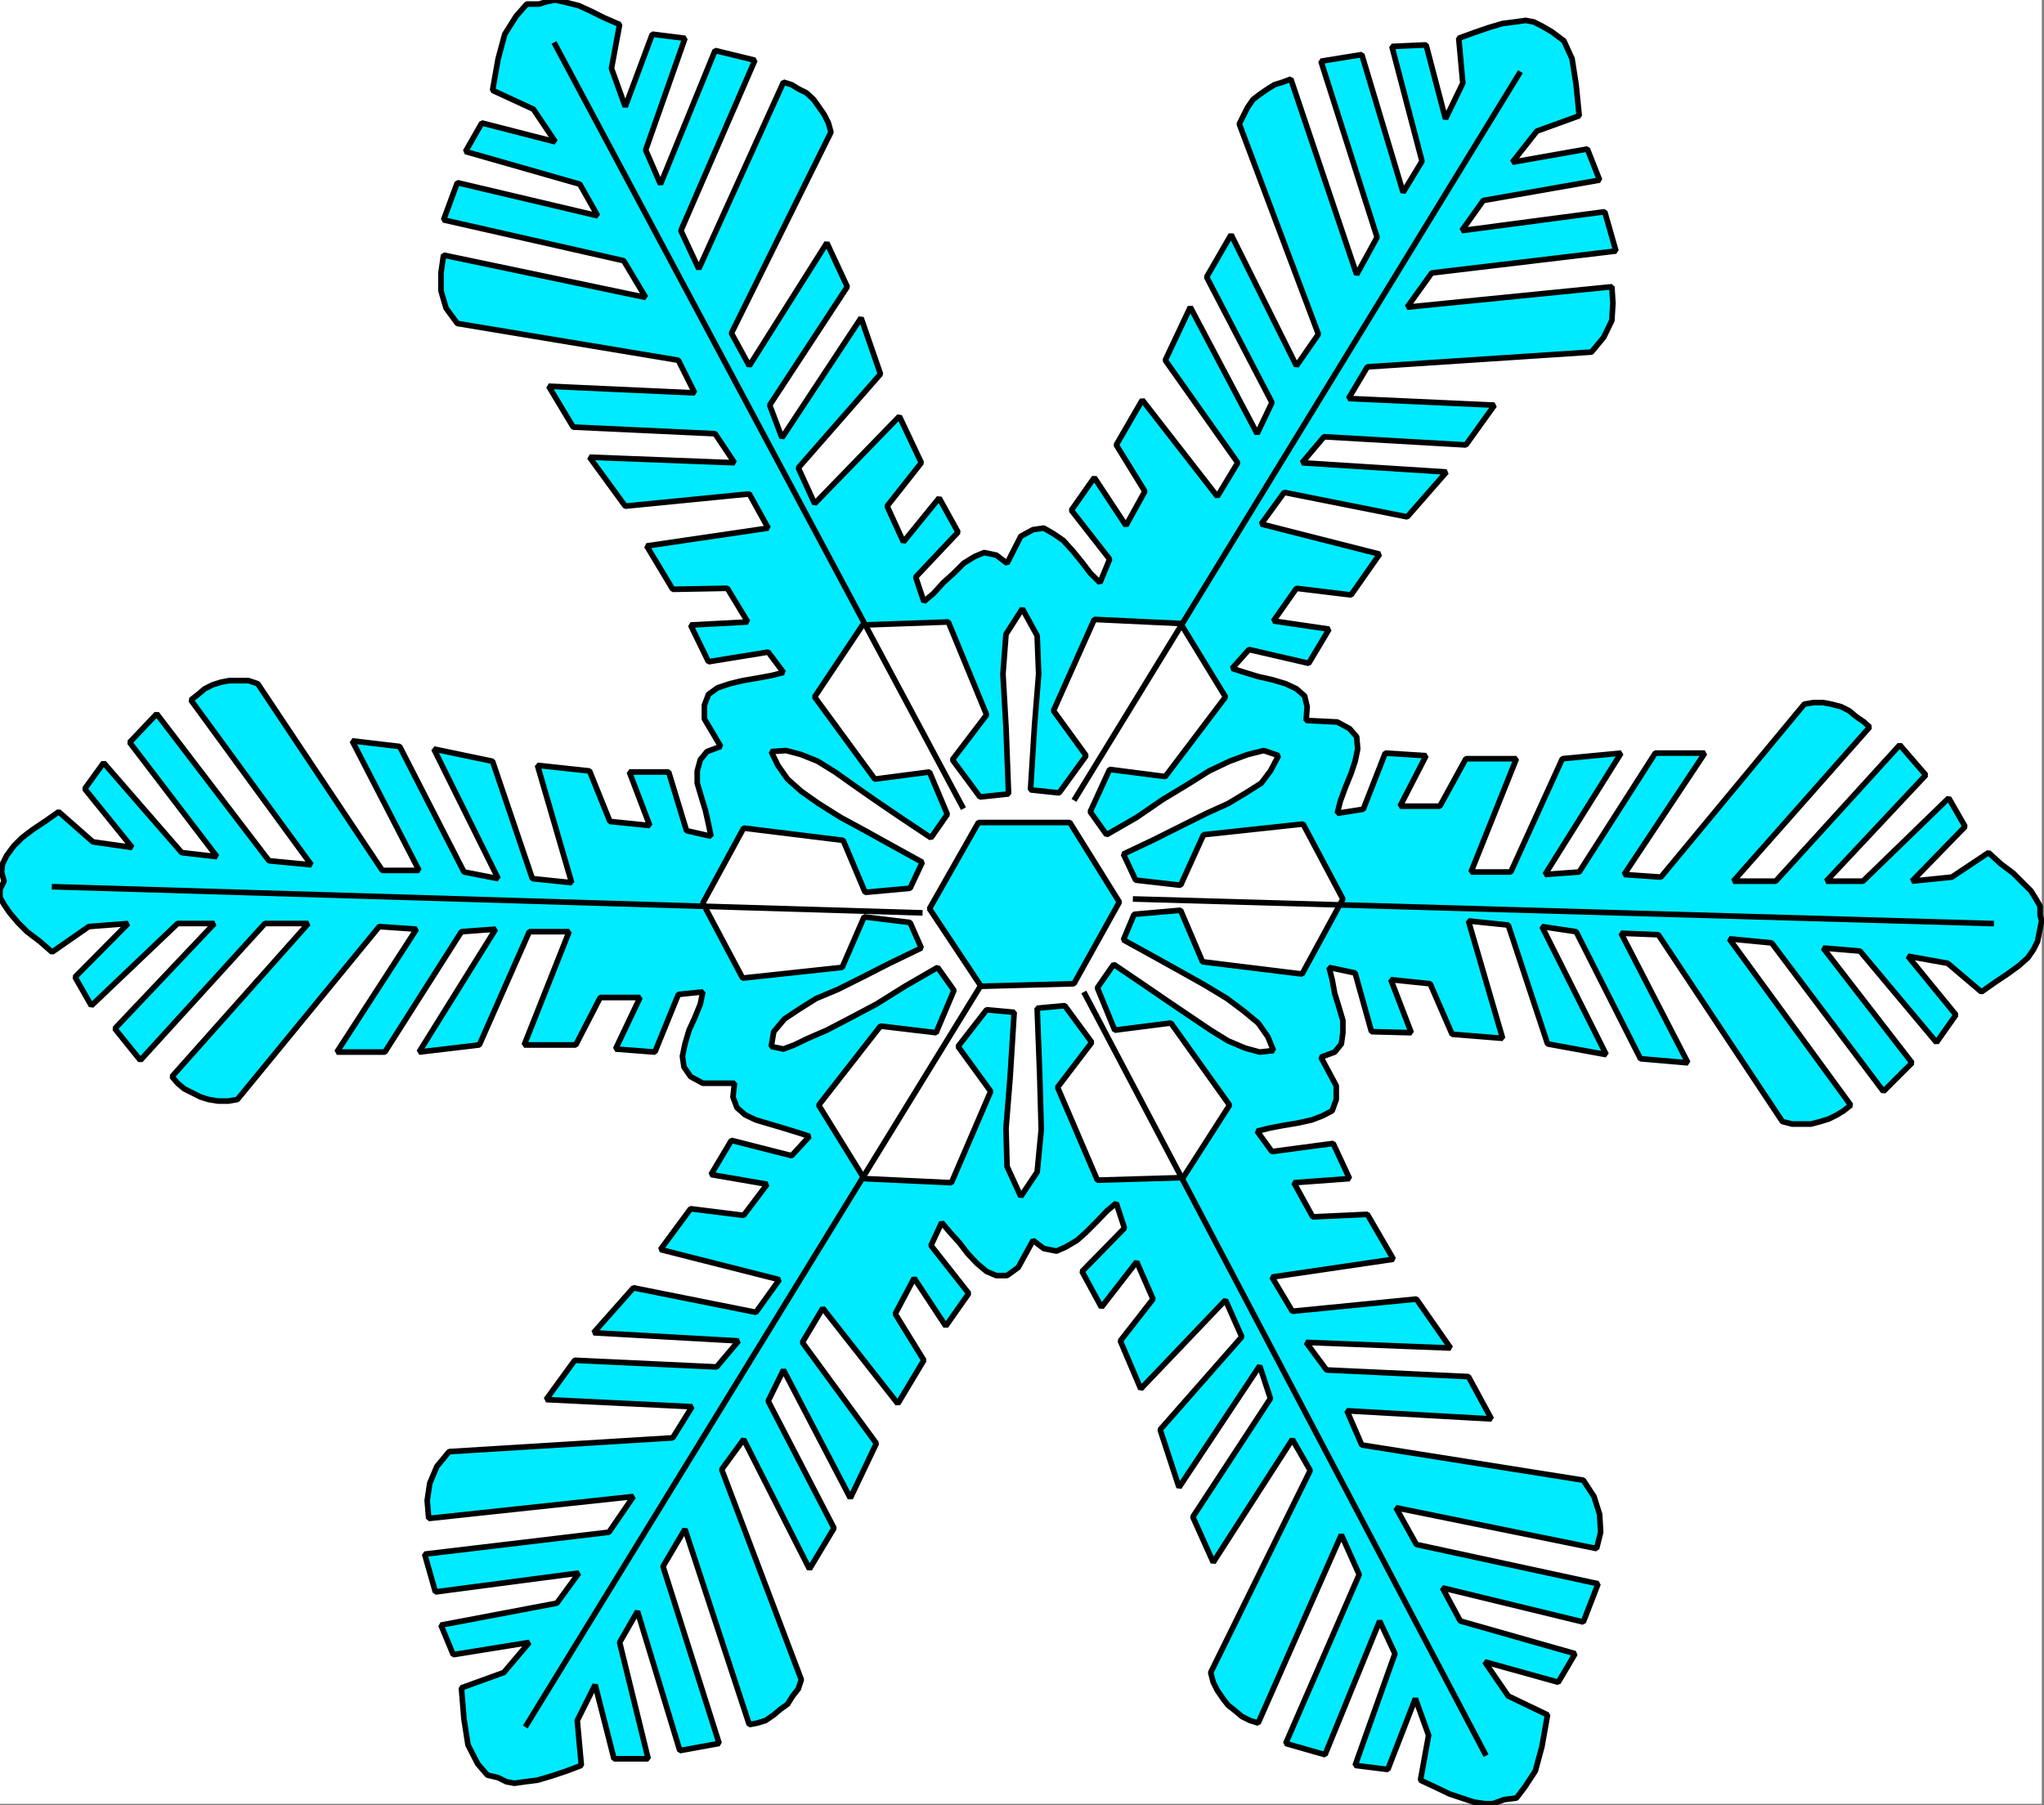
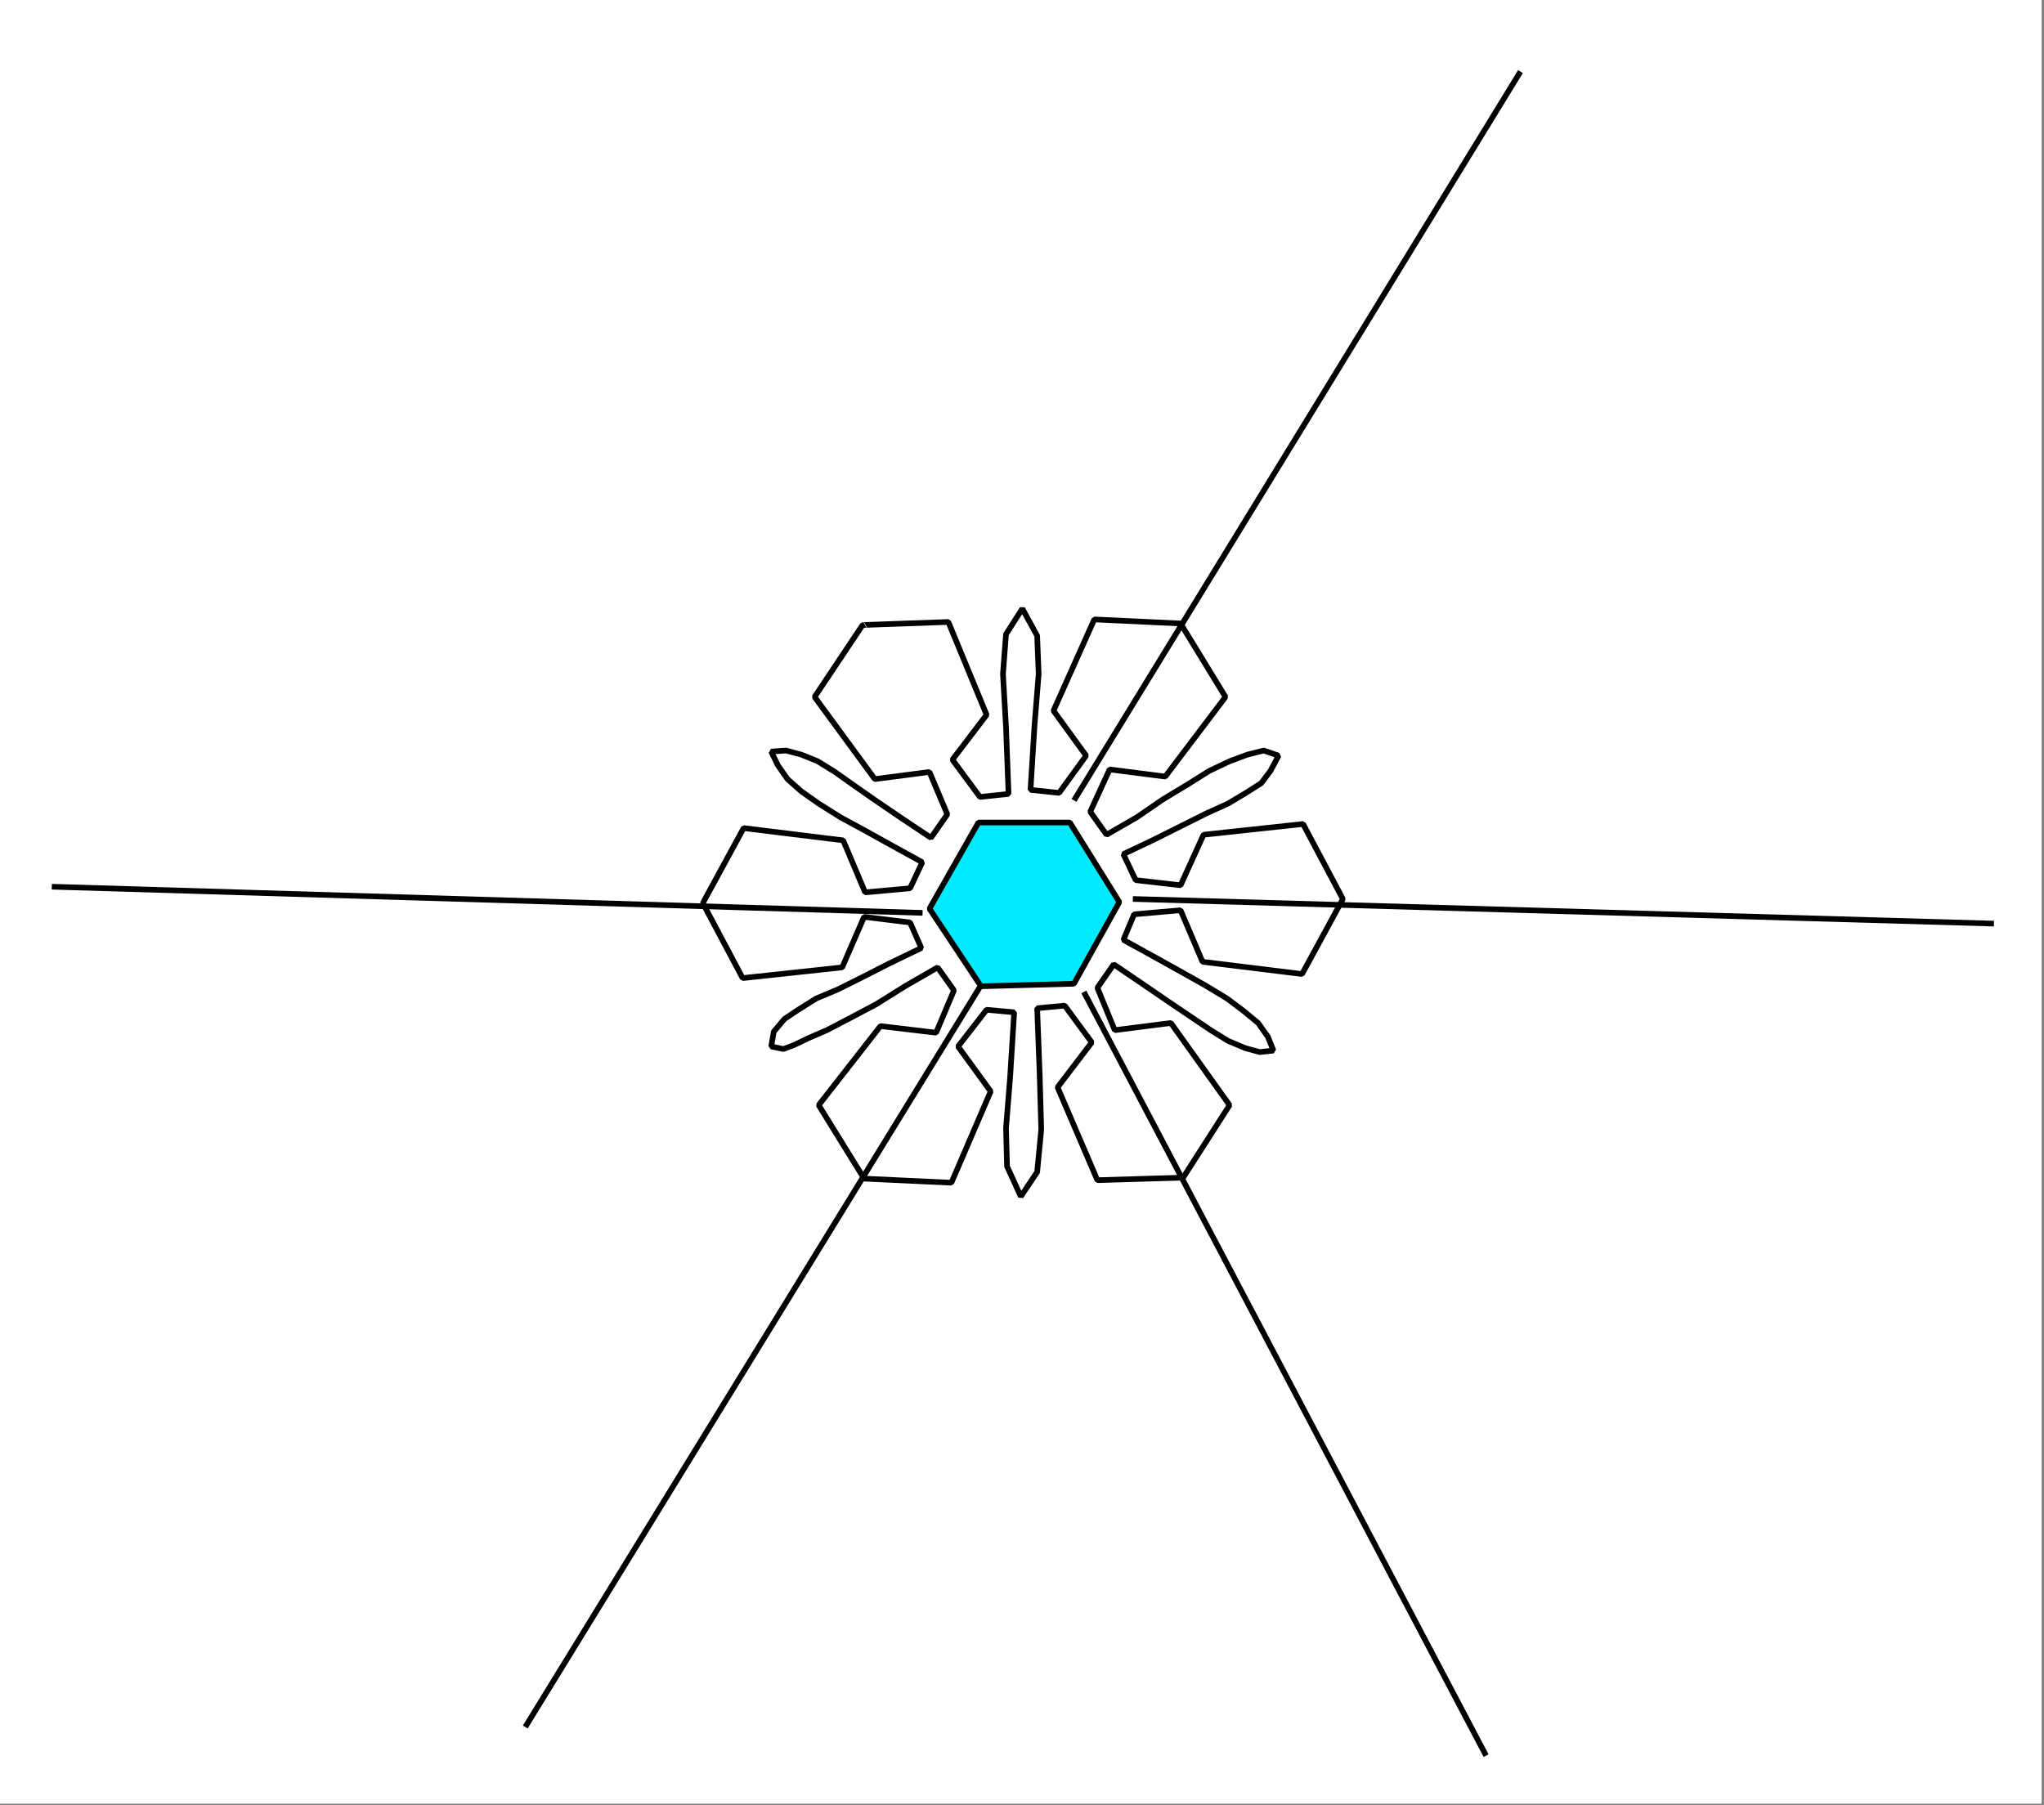
<svg xmlns="http://www.w3.org/2000/svg" width="2994.602" height="2645">
  <rect width="100%" height="100%" fill="#808080" stroke="none" />
  <defs>
    <clipPath id="a">
      <path d="M0 1.648h2992V2645H0Zm0 0" />
    </clipPath>
    <clipPath id="b">
      <path d="M0 1.648h2991.148v2642.704H0Zm0 0" />
    </clipPath>
    <clipPath id="c">
-       <path d="M0 1.648h2994.602v2645H0Zm0 0" />
-     </clipPath>
+       </clipPath>
  </defs>
  <g clip-path="url(#a)" transform="translate(0 -1.648)">
    <path fill="#fff" d="M0 2644.535h2991.148V1.648H0Zm0 0" />
  </g>
  <g fill-rule="evenodd" stroke-linecap="square" stroke-linejoin="bevel" stroke-miterlimit="10" stroke-width=".736" clip-path="url(#b)" transform="translate(0 -1.648)">
-     <path fill="#fff" stroke="#fff" d="M0 2644.535h2991.148V1.648H0Zm0 0" />
-     <path fill="#00ebff" stroke="#00ebff" d="M771.695 7.629 756.012 25.57l-16.469 26.172-9.707 35.883-8.234 46.367 59.847 27.645 32.153 47.84-107.688-27.645-23.918 41.86 167.484 47.84 26.176 46.366-205.62-48.574-20.192 54.555 263.945 59.8 32.156 53.821-296.101-62.055-3.774 26.176v26.172l7.496 25.437 16.47 22.403L993.827 529.5l23.922 47.84-213.898-9.75 35.925 59.844 207.871 9.707 28.43 42.593-212.383-8.187 52.348 71.762 181.7-17.942 27.695 50.094-177.977 26.176 38.137 63.523 79.992-1.469 29.898 49.313-83.718 4.508 26.175 53.816 87.493-14.21 22.402 29.898-17.942 4.507-20.195 3.727-21.664 3.727-18.723 4.507-17.941 5.98-13.43 9.708-5.98 15.73v20.149l23.918 40.386-20.192 7.5-9.707 11.958-4.507 16.421v17.942l5.98 20.195 5.98 19.457 4.508 20.149 3.727 17.984-35.883-8.234-26.172-85.973h-57.594l29.903 78.477-58.328-5.981-29.903-74.016-76.265-8.23 50.093 171.992-57.593-5.98-58.328-171.993-85.973-17.941 94.207 189.934-50.094-9.75-94.207-183.91-69.555-8.235 97.934 189.89h-53.816l-182.485-273.609-13.43-4.507h-28.43l-11.96 2.253-11.957 3.727-11.961 5.98-9.754 8.235-10.441 8.23 176.457 241.5-62.055-5.976-164.496-215.328-39.652 41.859 127.879 167.488-51.61-5.98L151.8 1119.359l-27.649 38.133 69.508 85.973-57.547-8.235-50.14-44.113-20.149 14.215-17.984 11.961-15.688 11.96-11.957 11.958-10.488 14.215-5.98 11.96-1.473 11.962 3.726 13.476L0 1304.785v11.957l5.98 10.446 8.235 11.957 11.96 14.214 13.477 13.48 18.676 14.212 17.942 15.687 53.863-37.398 57.547-4.461-77.739 78.476 23.918 41.86 126.364-120.336h53.867l-145.82 154.008 37.351 46.367 182.48-200.375h63.575l-199.688 224.297 8.235 9.703 9.75 8.234 23.922 11.961 11.96 3.727 14.211 2.254h14.215l13.434-2.254L555.59 1359.34l54.601 3.773-116.656 180.133h70.285l112.196-176.406 50.093-3.727-112.195 180.133 88.277-10.441 73.278-165.965h58.328l-65.828 165.965h75.535l35.879-69.551h58.328l-35.883 75.531 57.594 4.461 34.406-84.453 35.883-3.727-3.727 17.942-8.234 20.191-8.234 17.942-5.98 20.148-3.727 17.984 2.21 15.688 9.75 14.215 17.942 9.703h46.367l-2.254 20.195 5.98 15.688 11.962 10.484 15.73 7.453 20.149 5.98 20.195 5.981 19.457 5.98 18.676 5.981-26.176 28.426-88.227-22.445-29.898 50.093 82.246 14.211-34.406 45.586-77.742-9.703-44.114 59.8 174.203 44.114-34.363 47.84-179.492-35.883-58.328 65.828 212.383 11.961-32.157 38.133-207.87-9.754-41.907 57.594 213.852 10.441-28.38 45.633-327.566 20.195-17.941 21.664-10.442 24.657-3.773 25.437 2.254 26.176 299.875-32.156-35.879 52.304-269.977 32.153 15.735 55.34 210.129-27.649-32.157 44.113-169.785 32.157 17.985 43.332 111.414-17.942-37.399 44.114-62.054 22.449 3.726 45.586 5.98 38.133 14.216 27.648 14.21 16.469 15.688 3.722 11.96 5.98 11.962 2.255 15.73-2.254 17.942-2.254 20.191-5.98 22.402-7.45 21.711-8.234-5.976-65.781 26.172-52.348 27.644 108.422h50.098l-41.863-170.477 26.175-45.586 62.055 204.102 57.59-10.488-82.246-259.438 32.152-54.558 94.207 286.351 11.961-2.254 11.961-3.726 11.961-8.235 9.75-8.234 10.441-7.45 7.5-11.96 8.235-10.488 4.46-13.434-116.656-308.063 32.157-44.113 96.46 189.934 35.926-59.844-96.46-186.164 22.402-45.586 97.976 187.68 38.137-80.04-108.422-148.027 29.899-50.093 109.941 139.84 38.133-63.575-41.906-68.031 27.691-52.305 46.367 70.242 33.63-47.84-55.34-70.285 15.734-33.629 11.957 14.215 14.215 15.688 11.96 15.683 13.43 14.215 14.215 11.961 14.215 5.98h15.73l16.422-11.96 21.715-39.606 15.684 11.961 18.675 3.727 13.48-5.98 16.47-9.708 13.43-11.96 16.468-16.47 13.477-14.21 14.168-11.961 12.007 36.66-62.101 63.527 28.43 52.348 51.613-66.563 23.918 54.602-47.887 61.32 29.945 70.242 124.11-130.09 23.922 53.868-119.649 136.066 27.692 84.457 118.129-177.93 15.734 47.84-113.668 173.47 29.898 66.515 115.922-180.184 26.172 45.633-145.816 296.055 3.722 14.214 5.98 11.961 8.235 11.961 7.5 9.703 10.442 8.235 9.707 8.234 12.004 5.98 11.96 3.727 121.852-275.863 26.176 58.281-107.688 247.48 57.594 16.47 80.04-195.915 22.401 47.887-58.328 163.715 47.887 5.98 40.387-103.914 19.414 53.82-11.961 65.778 22.45 10.488 20.19 9.707 35.883 11.961 15.684 2.254h12.008l16.422-5.98 17.937-2.254 11.961-15.688 15.734-23.918 9.704-35.882 8.234-46.368-57.59-27.644-34.41-50.094 107.687 29.898 24.704-41.859-168.27-47.887-26.176-48.574 206.403 50.094 21.668-56.074-266.204-57.547-29.898-53.867 293.895 59.847 5.976-23.965-1.515-26.128-8.235-26.176-15.687-23.918-324.528-51.614-21.715-50.093 211.649 11.96-33.672-62.054-207.875-9.707-29.898-40.387 211.597 8.235-50.094-71.762-181.699 17.941-29.898-50.093 177.972-26.176-38.18-65.778-79.995 3.723-27.645-50.094 81.512-5.976-23.965-51.567-89.7 11.957-21.714-29.898 17.941-4.508 19.457-3.726 22.45-3.727 20.195-4.508 15.684-5.98 14.214-7.45 5.98-16.468v-20.196l-22.448-41.859 20.195-7.5 9.703-11.957 2.258-16.422v-17.941l-5.98-20.196-5.981-19.457-3.727-20.148-4.507-17.937 38.132 8.187 23.965 85.973 58.328 1.52-29.945-77.743 57.594 5.98 32.152 74.016 74.016 5.98-50.094-171.996 58.328 6.028 57.59 174.156 85.977 15.73-94.211-187.68 50.093 7.5L2403.406 1553l69.508 5.98-97.934-189.886 54.602 2.207 181.7 273.652 14.214 3.727h27.645l14.214-3.727 11.961-3.726 11.961-5.98 9.75-5.977 10.442-8.235-177.973-243.754 62.055 5.98 163.804 217.579 41.86-41.86-130.133-168.222 53.867 4.46 112.149 133.86 28.425-40.387-70.289-85.972 58.328 10.441 49.36 41.906 20.195-14.214 17.938-11.961 16.422-11.957 13.48-11.961 8.234-11.961 5.98-11.961 2.255-11.957 3.722-17.989-2.253-8.187v-13.477l-5.98-10.445-7.45-11.957-26.176-26.176-17.984-13.476-17.942-16.422-53.82 35.879-58.328 5.98 77.789-79.996-23.969-41.86-125.625 121.856h-53.82l145.82-155.527-38.133-44.113-181.746 199.64h-62.054l199.683-225.812-8.23-7.453-11.961-8.235-9.754-8.234-11.957-5.98-14.215-3.727-11.961-2.254h-14.215l-13.43 2.254-210.128 253.46-53.868-3.773 118.176-177.925h-72.543l-111.414 174.203-50.094 3.722 111.414-177.925-86.02 8.234-75.53 165.969h-58.285l66.515-165.97h-74.012l-38.132 69.552h-58.328l38.132-74.016-59.847-3.77-32.153 82.247-38.132 5.98 4.507-17.937 7.45-20.196 8.234-20.195 5.98-17.938 3.774-17.941-1.52-17.941-10.441-11.957-17.984-9.707-45.586-2.254 1.468-20.196-3.722-15.683-11.961-10.488-15.735-7.454-20.144-5.98-20.195-4.508-19.458-5.98-18.675-5.98 24.656-27.645 87.488 20.195 29.903-50.098-81.512-11.957 33.672-47.84 79.992 9.704 41.906-59.797-173.512-44.118 33.672-46.367 180.184 35.88 57.59-65.778-211.598-13.48 32.152-38.133 207.875 12.007 41.86-58.328-213.856-9.707 27.649-46.367 328.3-21.668 17.942-21.71 11.96-24.657 1.517-25.438-1.516-23.922-299.875 29.903 35.926-50.094 269.925-32.156-16.421-57.543-209.391 27.644 31.418-44.113 170.477-29.902-17.942-45.586-109.937 19.414 35.925-45.586 62.051-22.45-4.508-45.585-5.976-38.133-11.961-26.176-17.942-13.43-14.214-8.234-11.957-5.98-11.961-2.254-15.688 2.254-17.984 2.254-20.196 5.98-21.664 7.45-22.449 8.234 5.98 65.78-25.394 52.349L2089.32 67.43l-50.093 2.254 44.113 168.222-27.692 45.586-60.535-201.847-59.847 9.707 82.25 257.964-29.903 54.559-96.46-286.352-11.962 4.508-11.96 3.727-9.704 5.98-12.007 8.235-9.708 7.453-8.234 11.957-5.976 11.96-5.98 11.962 115.917 308.062-32.152 46.32-95.727-192.14-35.879 62.055 95.727 183.953-21.715 45.586-97.934-185.426-36.66 77.785 106.168 150.234-29.902 49.36-109.938-141.313-38.136 65.828 41.906 68.032-27.692 50.05-46.367-70.242-33.625 47.84 56.075 71.758-14.215 34.41-14.215-14.215-11.961-15.687-13.43-16.465-14.215-15.688-14.215-9.707-14.214-8.234-15.684 2.254-17.988 9.707-20.149 39.605-15.73-11.96-17.942-3.723-14.21 5.976-15.688 9.707-14.215 14.215-15.683 14.215-14.215 15.684-14.215 11.96-11.961-35.878 62.055-65.782-27.692-50.093-52.3 64.308-23.97-52.347 50.141-63.575-32.152-68.03-124.156 127.878-23.918-52.348 120.383-137.586-28.43-82.203-115.875 175.676-17.984-47.84 113.664-173.469-29.899-64.304-113.668 180.18-26.172-47.84 145.82-294.54-3.726-13.476-5.98-11.96-8.235-11.962-7.496-10.484-10.441-9.707-11.961-5.98-9.754-5.981-11.957-3.727-124.11 273.61-26.175-56.075L1105.977 89.88l-58.329-14.215-79.992 195.867-21.71-50.094 57.59-163.714-47.888-5.98-39.605 106.167-20.191-56.07 11.957-64.309-22.446-9.707-19.414-9.707-17.937-8.234-17.989-4.508-16.421-3.727-11.961 2.254-11.957 3.727zm0 0" />
-   </g>
+     </g>
  <g clip-path="url(#c)" transform="translate(0 -1.648)">
    <path fill="none" stroke="#000" stroke-linecap="square" stroke-linejoin="bevel" stroke-miterlimit="10" stroke-width="8.234" d="M771.695 7.629 756.012 25.57l-16.469 26.172-9.707 35.883-8.234 46.367 59.847 27.645 32.153 47.84-107.688-27.645-23.918 41.86 167.484 47.84 26.176 46.366-205.62-48.574-20.192 54.555 263.945 59.8 32.156 53.821-296.101-62.055-3.774 26.176v26.172l7.496 25.437 16.47 22.403L993.827 529.5l23.922 47.84-213.898-9.75 35.925 59.844 207.871 9.707 28.43 42.593-212.383-8.187 52.348 71.762 181.7-17.942 27.695 50.094-177.977 26.176 38.137 63.523 79.992-1.469 29.898 49.313-83.718 4.508 26.175 53.816 87.493-14.21 22.402 29.898-17.942 4.507-20.195 3.727-21.664 3.727-18.723 4.507-17.941 5.98-13.43 9.708-5.98 15.73v20.149l23.918 40.386-20.192 7.5-9.707 11.958-4.507 16.421v17.942l5.98 20.195 5.98 19.457 4.508 20.149 3.727 17.984-35.883-8.234-26.172-85.973h-57.594l29.903 78.477-58.328-5.981-29.903-74.016-76.265-8.23 50.093 171.992-57.593-5.98-58.328-171.993-85.973-17.941 94.207 189.934-50.094-9.75-94.207-183.91-69.555-8.235 97.934 189.89h-53.816l-182.485-273.609-13.43-4.507h-28.43l-11.96 2.253-11.957 3.727-11.961 5.98-9.754 8.235-10.441 8.23 176.457 241.5-62.055-5.976-164.496-215.328-39.652 41.859 127.879 167.488-51.61-5.98L151.8 1119.359l-27.649 38.133 69.508 85.973-57.547-8.235-50.14-44.113-20.149 14.215-17.984 11.961-15.688 11.96-11.957 11.958-10.488 14.215-5.98 11.96-1.473 11.962 3.726 13.476L0 1304.785v11.957l5.98 10.446 8.235 11.957 11.96 14.214 13.477 13.48 18.676 14.212 17.942 15.687 53.863-37.398 57.547-4.461-77.739 78.476 23.918 41.86 126.364-120.336h53.867l-145.82 154.008 37.351 46.367 182.48-200.375h63.575l-199.688 224.297 8.235 9.703 9.75 8.234 23.922 11.961 11.96 3.727 14.211 2.254h14.215l13.434-2.254L555.59 1359.34l54.601 3.773-116.656 180.133h70.285l112.196-176.406 50.093-3.727-112.195 180.133 88.277-10.441 73.278-165.965h58.328l-65.828 165.965h75.535l35.879-69.551h58.328l-35.883 75.531 57.594 4.461 34.406-84.453 35.883-3.727-3.727 17.942-8.234 20.191-8.234 17.942-5.98 20.148-3.727 17.984 2.21 15.688 9.75 14.215 17.942 9.703h46.367l-2.254 20.195 5.98 15.688 11.962 10.484 15.73 7.453 20.149 5.98 20.195 5.981 19.457 5.98 18.676 5.981-26.176 28.426-88.227-22.445-29.898 50.093 82.246 14.211-34.406 45.586-77.742-9.703-44.114 59.8 174.203 44.114-34.363 47.84-179.492-35.883-58.328 65.828 212.383 11.961-32.157 38.133-207.87-9.754-41.907 57.594 213.852 10.441-28.38 45.633-327.566 20.195-17.941 21.664-10.442 24.657-3.773 25.437 2.254 26.176 299.875-32.156-35.879 52.304-269.977 32.153 15.735 55.34 210.129-27.649-32.157 44.113-169.785 32.157 17.985 43.332 111.414-17.942-37.399 44.114-62.054 22.449 3.726 45.586 5.98 38.133 14.216 27.648 14.21 16.469 15.688 3.722 11.96 5.98 11.962 2.255 15.73-2.254 17.942-2.254 20.191-5.98 22.402-7.45 21.711-8.234-5.976-65.781 26.172-52.348 27.644 108.422h50.098l-41.863-170.477 26.175-45.586 62.055 204.102 57.59-10.488-82.246-259.438 32.152-54.558 94.207 286.351 11.961-2.254 11.961-3.726 11.961-8.235 9.75-8.234 10.441-7.45 7.5-11.96 8.235-10.488 4.46-13.434-116.656-308.063 32.157-44.113 96.46 189.934 35.926-59.844-96.46-186.164 22.402-45.586 97.976 187.68 38.137-80.04-108.422-148.027 29.899-50.093 109.941 139.84 38.133-63.575-41.906-68.031 27.691-52.305 46.367 70.242 33.63-47.84-55.34-70.285 15.734-33.629 11.957 14.215 14.215 15.688 11.96 15.683 13.43 14.215 14.215 11.961 14.215 5.98h15.73l16.422-11.96 21.715-39.606 15.684 11.961 18.675 3.727 13.48-5.98 16.47-9.708 13.43-11.96 16.468-16.47 13.477-14.21 14.168-11.961 12.007 36.66-62.101 63.527 28.43 52.348 51.613-66.563 23.918 54.602-47.887 61.32 29.945 70.242 124.11-130.09 23.922 53.868-119.649 136.066 27.692 84.457 118.129-177.93 15.734 47.84-113.668 173.47 29.898 66.515 115.922-180.184 26.172 45.633-145.816 296.055 3.722 14.214 5.98 11.961 8.235 11.961 7.5 9.703 10.442 8.235 9.707 8.234 12.004 5.98 11.96 3.727 121.852-275.863 26.176 58.281-107.688 247.48 57.594 16.47 80.04-195.915 22.401 47.887-58.328 163.715 47.887 5.98 40.387-103.914 19.414 53.82-11.961 65.778 22.45 10.488 20.19 9.707 35.883 11.961 15.684 2.254h12.008l16.422-5.98 17.937-2.254 11.961-15.688 15.734-23.918 9.704-35.882 8.234-46.368-57.59-27.644-34.41-50.094 107.687 29.898 24.704-41.859-168.27-47.887-26.176-48.574 206.403 50.094 21.668-56.074-266.204-57.547-29.898-53.867 293.895 59.847 5.976-23.965-1.515-26.128-8.235-26.176-15.687-23.918-324.528-51.614-21.715-50.093 211.649 11.96-33.672-62.054-207.875-9.707-29.898-40.387 211.597 8.235-50.094-71.762-181.699 17.941-29.898-50.093 177.972-26.176-38.18-65.778-79.995 3.723-27.645-50.094 81.512-5.976-23.965-51.567-89.7 11.957-21.714-29.898 17.941-4.508 19.457-3.726 22.45-3.727 20.195-4.508 15.684-5.98 14.214-7.45 5.98-16.468v-20.196l-22.448-41.859 20.195-7.5 9.703-11.957 2.258-16.422v-17.941l-5.98-20.196-5.981-19.457-3.727-20.148-4.507-17.937 38.132 8.187 23.965 85.973 58.328 1.52-29.945-77.743 57.594 5.98 32.152 74.016 74.016 5.98-50.094-171.996 58.328 6.028 57.59 174.156 85.977 15.73-94.211-187.68 50.093 7.5L2403.406 1553l69.508 5.98-97.934-189.886 54.602 2.207 181.7 273.652 14.214 3.727h27.645l14.214-3.727 11.961-3.726 11.961-5.98 9.75-5.977 10.442-8.235-177.973-243.754 62.055 5.98 163.804 217.579 41.86-41.86-130.133-168.222 53.867 4.46 112.149 133.86 28.425-40.387-70.289-85.972 58.328 10.441 49.36 41.906 20.195-14.214 17.938-11.961 16.422-11.957 13.48-11.961 8.234-11.961 5.98-11.961 2.255-11.957 3.722-17.989-2.253-8.187v-13.477l-5.98-10.445-7.45-11.957-26.176-26.176-17.984-13.476-17.942-16.422-53.82 35.879-58.328 5.98 77.789-79.996-23.969-41.86-125.625 121.856h-53.82l145.82-155.527-38.133-44.113-181.746 199.64h-62.054l199.683-225.812-8.23-7.453-11.961-8.235-9.754-8.234-11.957-5.98-14.215-3.727-11.961-2.254h-14.215l-13.43 2.254-210.128 253.46-53.868-3.773 118.176-177.925h-72.543l-111.414 174.203-50.094 3.722 111.414-177.925-86.02 8.234-75.53 165.969h-58.285l66.515-165.97h-74.012l-38.132 69.552h-58.328l38.132-74.016-59.847-3.77-32.153 82.247-38.132 5.98 4.507-17.937 7.45-20.196 8.234-20.195 5.98-17.938 3.774-17.941-1.52-17.941-10.441-11.957-17.984-9.707-45.586-2.254 1.468-20.196-3.722-15.683-11.961-10.488-15.735-7.454-20.144-5.98-20.195-4.508-19.458-5.98-18.675-5.98 24.656-27.645 87.488 20.195 29.903-50.098-81.512-11.957 33.672-47.84 79.992 9.704 41.906-59.797-173.512-44.118 33.672-46.367 180.184 35.88 57.59-65.778-211.598-13.48 32.152-38.133 207.875 12.007 41.86-58.328-213.856-9.707 27.649-46.367 328.3-21.668 17.942-21.71 11.96-24.657 1.517-25.438-1.516-23.922-299.875 29.903 35.926-50.094 269.925-32.156-16.421-57.543-209.391 27.644 31.418-44.113 170.477-29.902-17.942-45.586-109.937 19.414 35.925-45.586 62.051-22.45-4.508-45.585-5.976-38.133-11.961-26.176-17.942-13.43-14.214-8.234-11.957-5.98-11.961-2.254-15.688 2.254-17.984 2.254-20.196 5.98-21.664 7.45-22.449 8.234 5.98 65.78-25.394 52.349L2089.32 67.43l-50.093 2.254 44.113 168.222-27.692 45.586-60.535-201.847-59.847 9.707 82.25 257.964-29.903 54.559-96.46-286.352-11.962 4.508-11.96 3.727-9.704 5.98-12.007 8.235-9.708 7.453-8.234 11.957-5.976 11.96-5.98 11.962 115.917 308.062-32.152 46.32-95.727-192.14-35.879 62.055 95.727 183.953-21.715 45.586-97.934-185.426-36.66 77.785 106.168 150.234-29.902 49.36-109.938-141.313-38.136 65.828 41.906 68.032-27.692 50.05-46.367-70.242-33.625 47.84 56.075 71.758-14.215 34.41-14.215-14.215-11.961-15.687-13.43-16.465-14.215-15.688-14.215-9.707-14.214-8.234-15.684 2.254-17.988 9.707-20.149 39.605-15.73-11.96-17.942-3.723-14.21 5.976-15.688 9.707-14.215 14.215-15.683 14.215-14.215 15.684-14.215 11.96-11.961-35.878 62.055-65.782-27.692-50.093-52.3 64.308-23.97-52.347 50.141-63.575-32.152-68.03-124.156 127.878-23.918-52.348 120.383-137.586-28.43-82.203-115.875 175.676-17.984-47.84 113.664-173.469-29.899-64.304-113.668 180.18-26.172-47.84 145.82-294.54-3.726-13.476-5.98-11.96-8.235-11.962-7.496-10.484-10.441-9.707-11.961-5.98-9.754-5.981-11.957-3.727-124.11 273.61-26.175-56.075L1105.977 89.88l-58.329-14.215-79.992 195.867-21.71-50.094 57.59-163.714-47.888-5.98-39.605 106.167-20.191-56.07 11.957-64.309-22.446-9.707-19.414-9.707-17.937-8.234-17.989-4.508-16.421-3.727-11.961 2.254-11.957 3.727zm0 0" />
  </g>
  <path fill="#fff" fill-rule="evenodd" stroke="#fff" stroke-linecap="square" stroke-linejoin="bevel" stroke-miterlimit="10" stroke-width=".736" d="m1733.371 1725.555-125.625 3.726-58.328-136.07 50.094-65.781-39.606-53.864-40.386 3.77 3.722 97.937 2.254 79.993-5.977 62.054-23.968 35.88-20.149-44.114-1.515-56.074 5.98-74.016 5.98-95.68-40.39-3.726-41.86 53.82 47.84 65.781-57.546 133.813-127.88-5.977-66.562-107.64 90.485-115.875 81.511 9.707 26.172-62.055-23.918-33.625-47.886 27.645-41.86 26.175-38.137 20.192-34.406 17.941-27.644 11.961-20.196 9.703-15.73 5.98-17.942-3.726 3.727-21.71 15.73-18.677 20.196-13.433 26.172-16.465 32.156-13.48 35.879-17.938 39.652-20.195 46.367-22.403-16.468-37.398-67.297-8.234-32.153 74.062-145.82 15.684-58.328-109.895 59.8-109.937 145.817 17.984 32.156 76.223 65.825-5.98 17.941-38.134-43.379-23.921-40.387-22.403-35.879-19.457-32.156-20.195-25.437-17.938-20.196-17.941-14.168-20.191-9.75-20.149 21.711-1.52 22.403 5.981 23.965 9.707 25.394 15.73 28.426 20.149 32.156 22.45 37.399 25.437 42.593 28.382 23.965-34.363-26.172-62.055-80.039 10.442-88.23-120.383 70.289-105.383 125.625-4.508 56.074 136.067-50.094 65.824 40.39 54.559 41.86-4.465-3.726-97.977-4.461-77.742 4.46-58.328 23.919-37.352 21.714 39.606 2.208 56.074-5.98 74.016-5.981 95.726 41.906 4.461 39.605-54.558-47.84-65.825 59.801-133.812 126.406 5.98 65.782 107.637-88.227 116.656-81.512-10.488-28.43 62.055 23.966 33.672 44.117-25.438 38.133-26.172 35.879-21.668 32.156-20.195 29.898-14.211 26.172-9.707 23.922-5.98 21.71 7.496-11.956 22.402-13.48 17.941-22.403 14.215-26.172 15.684-31.418 14.215-35.925 17.941-40.344 20.195-45.633 21.664 17.941 38.133 65.824 7.5 33.63-74.015 145.82-15.73 58.328 109.937-59.8 109.894-145.821-17.937-32.157-75.532-68.078 5.977-15.687 37.398 43.379 23.922 40.386 22.446 35.883 20.148 32.153 19.461 23.922 17.938 21.71 17.94 14.215 20.196 8.188 20.192-20.196 2.207-21.664-5.977-24.656-10.445-25.437-15.684-29.903-20.195-32.152-21.711-38.18-26.129-41.863-28.426-23.918 34.407 25.438 62.054 82.25-10.488 85.972 120.383zm0 0" />
  <path fill="none" stroke="#000" stroke-linecap="square" stroke-linejoin="bevel" stroke-miterlimit="10" stroke-width="8.234" d="m1733.371 1725.555-125.625 3.726-58.328-136.07 50.094-65.781-39.606-53.864-40.386 3.77 3.722 97.937 2.254 79.993-5.977 62.054-23.968 35.88-20.149-44.114-1.515-56.074 5.98-74.016 5.98-95.68-40.39-3.726-41.86 53.82 47.84 65.781-57.546 133.813-127.88-5.977-66.562-107.64 90.485-115.875 81.511 9.707 26.172-62.055-23.918-33.625-47.886 27.645-41.86 26.175-38.137 20.192-34.406 17.941-27.644 11.961-20.196 9.703-15.73 5.98-17.942-3.726 3.727-21.71 15.73-18.677 20.196-13.433 26.172-16.465 32.156-13.48 35.879-17.938 39.652-20.195 46.367-22.403-16.468-37.398-67.297-8.234-32.153 74.062-145.82 15.684-58.328-109.895 59.8-109.937 145.817 17.984 32.156 76.223 65.825-5.98 17.941-38.134-43.379-23.921-40.387-22.403-35.879-19.457-32.156-20.195-25.437-17.938-20.196-17.941-14.168-20.191-9.75-20.149 21.711-1.52 22.403 5.981 23.965 9.707 25.394 15.73 28.426 20.149 32.156 22.45 37.399 25.437 42.593 28.382 23.965-34.363-26.172-62.055-80.039 10.442-88.23-120.383 70.289-105.383 125.625-4.508 56.074 136.067-50.094 65.824 40.39 54.559 41.86-4.465-3.726-97.977-4.461-77.742 4.46-58.328 23.919-37.352 21.714 39.606 2.208 56.074-5.98 74.016-5.981 95.726 41.906 4.461 39.605-54.558-47.84-65.825 59.801-133.812 126.406 5.98 65.782 107.637-88.227 116.656-81.512-10.488-28.43 62.055 23.966 33.672 44.117-25.438 38.133-26.172 35.879-21.668 32.156-20.195 29.898-14.211 26.172-9.707 23.922-5.98 21.71 7.496-11.956 22.402-13.48 17.941-22.403 14.215-26.172 15.684-31.418 14.215-35.925 17.941-40.344 20.195-45.633 21.664 17.941 38.133 65.824 7.5 33.63-74.015 145.82-15.73 58.328 109.937-59.8 109.894-145.821-17.937-32.157-75.532-68.078 5.977-15.687 37.398 43.379 23.922 40.386 22.446 35.883 20.148 32.153 19.461 23.922 17.938 21.71 17.94 14.215 20.196 8.188 20.192-20.196 2.207-21.664-5.977-24.656-10.445-25.437-15.684-29.903-20.195-32.152-21.711-38.18-26.129-41.863-28.426-23.918 34.407 25.438 62.054 82.25-10.488 85.972 120.383zm0 0" />
  <path fill="#00ebff" fill-rule="evenodd" stroke="#00ebff" stroke-linecap="square" stroke-linejoin="bevel" stroke-miterlimit="10" stroke-width=".736" d="m1567.36 1205.203 72.538 116.61-66.558 119.644-136.07 3.727-75.532-113.668 71.758-126.313zm0 0" />
  <path fill="none" stroke="#000" stroke-linecap="square" stroke-linejoin="bevel" stroke-miterlimit="10" stroke-width="8.234" d="m1567.36 1205.203 72.538 116.61-66.558 119.644-136.07 3.727-75.532-113.668 71.758-126.313zm0 0" />
  <path fill="#fff" fill-rule="evenodd" stroke="#fff" stroke-linecap="square" stroke-linejoin="bevel" stroke-miterlimit="10" stroke-width=".736" d="m813.602 65.781 595.976 1115.5Zm0 0" />
-   <path fill="none" stroke="#000" stroke-linecap="square" stroke-linejoin="bevel" stroke-miterlimit="10" stroke-width="8.234" d="m813.602 65.781 595.976 1115.5M813.602 65.781l595.976 1115.5" />
-   <path fill="#fff" fill-rule="evenodd" stroke="#fff" stroke-linecap="square" stroke-linejoin="bevel" stroke-miterlimit="10" stroke-width=".736" d="m2225.434 108.422-649.84 1060.898Zm0 0" />
  <path fill="none" stroke="#000" stroke-linecap="square" stroke-linejoin="bevel" stroke-miterlimit="10" stroke-width="8.234" d="m2225.434 108.422-649.84 1060.898m649.84-1060.898-649.84 1060.898" />
  <path fill="#fff" fill-rule="evenodd" stroke="#fff" stroke-linecap="square" stroke-linejoin="bevel" stroke-miterlimit="10" stroke-width=".736" d="m79.992 1299.41 1267.531 38.086zm0 0" />
  <path fill="none" stroke="#000" stroke-linecap="square" stroke-linejoin="bevel" stroke-miterlimit="10" stroke-width="8.234" d="m79.992 1299.41 1267.531 38.086M79.992 1299.41l1267.531 38.086" />
  <path fill="#fff" fill-rule="evenodd" stroke="#fff" stroke-linecap="square" stroke-linejoin="bevel" stroke-miterlimit="10" stroke-width=".736" d="m1663.82 1317.348 1253.317 35.883zm0 0" />
  <path fill="none" stroke="#000" stroke-linecap="square" stroke-linejoin="bevel" stroke-miterlimit="10" stroke-width="8.234" d="m1663.82 1317.348 1253.317 35.883m-1253.317-35.883 1253.317 35.883" />
  <path fill="#fff" fill-rule="evenodd" stroke="#fff" stroke-linecap="square" stroke-linejoin="bevel" stroke-miterlimit="10" stroke-width=".736" d="m771.695 2527.012 661.801-1077.367Zm0 0" />
  <path fill="none" stroke="#000" stroke-linecap="square" stroke-linejoin="bevel" stroke-miterlimit="10" stroke-width="8.234" d="m771.695 2527.012 661.801-1077.367M771.695 2527.012l661.801-1077.367" />
  <path fill="#fff" fill-rule="evenodd" stroke="#fff" stroke-linecap="square" stroke-linejoin="bevel" stroke-miterlimit="10" stroke-width=".736" d="m2175.293 2568.871-585.488-1111.726Zm0 0" />
  <path fill="none" stroke="#000" stroke-linecap="square" stroke-linejoin="bevel" stroke-miterlimit="10" stroke-width="8.234" d="m2175.293 2568.871-585.488-1111.726m585.488 1111.726-585.488-1111.726" />
</svg>